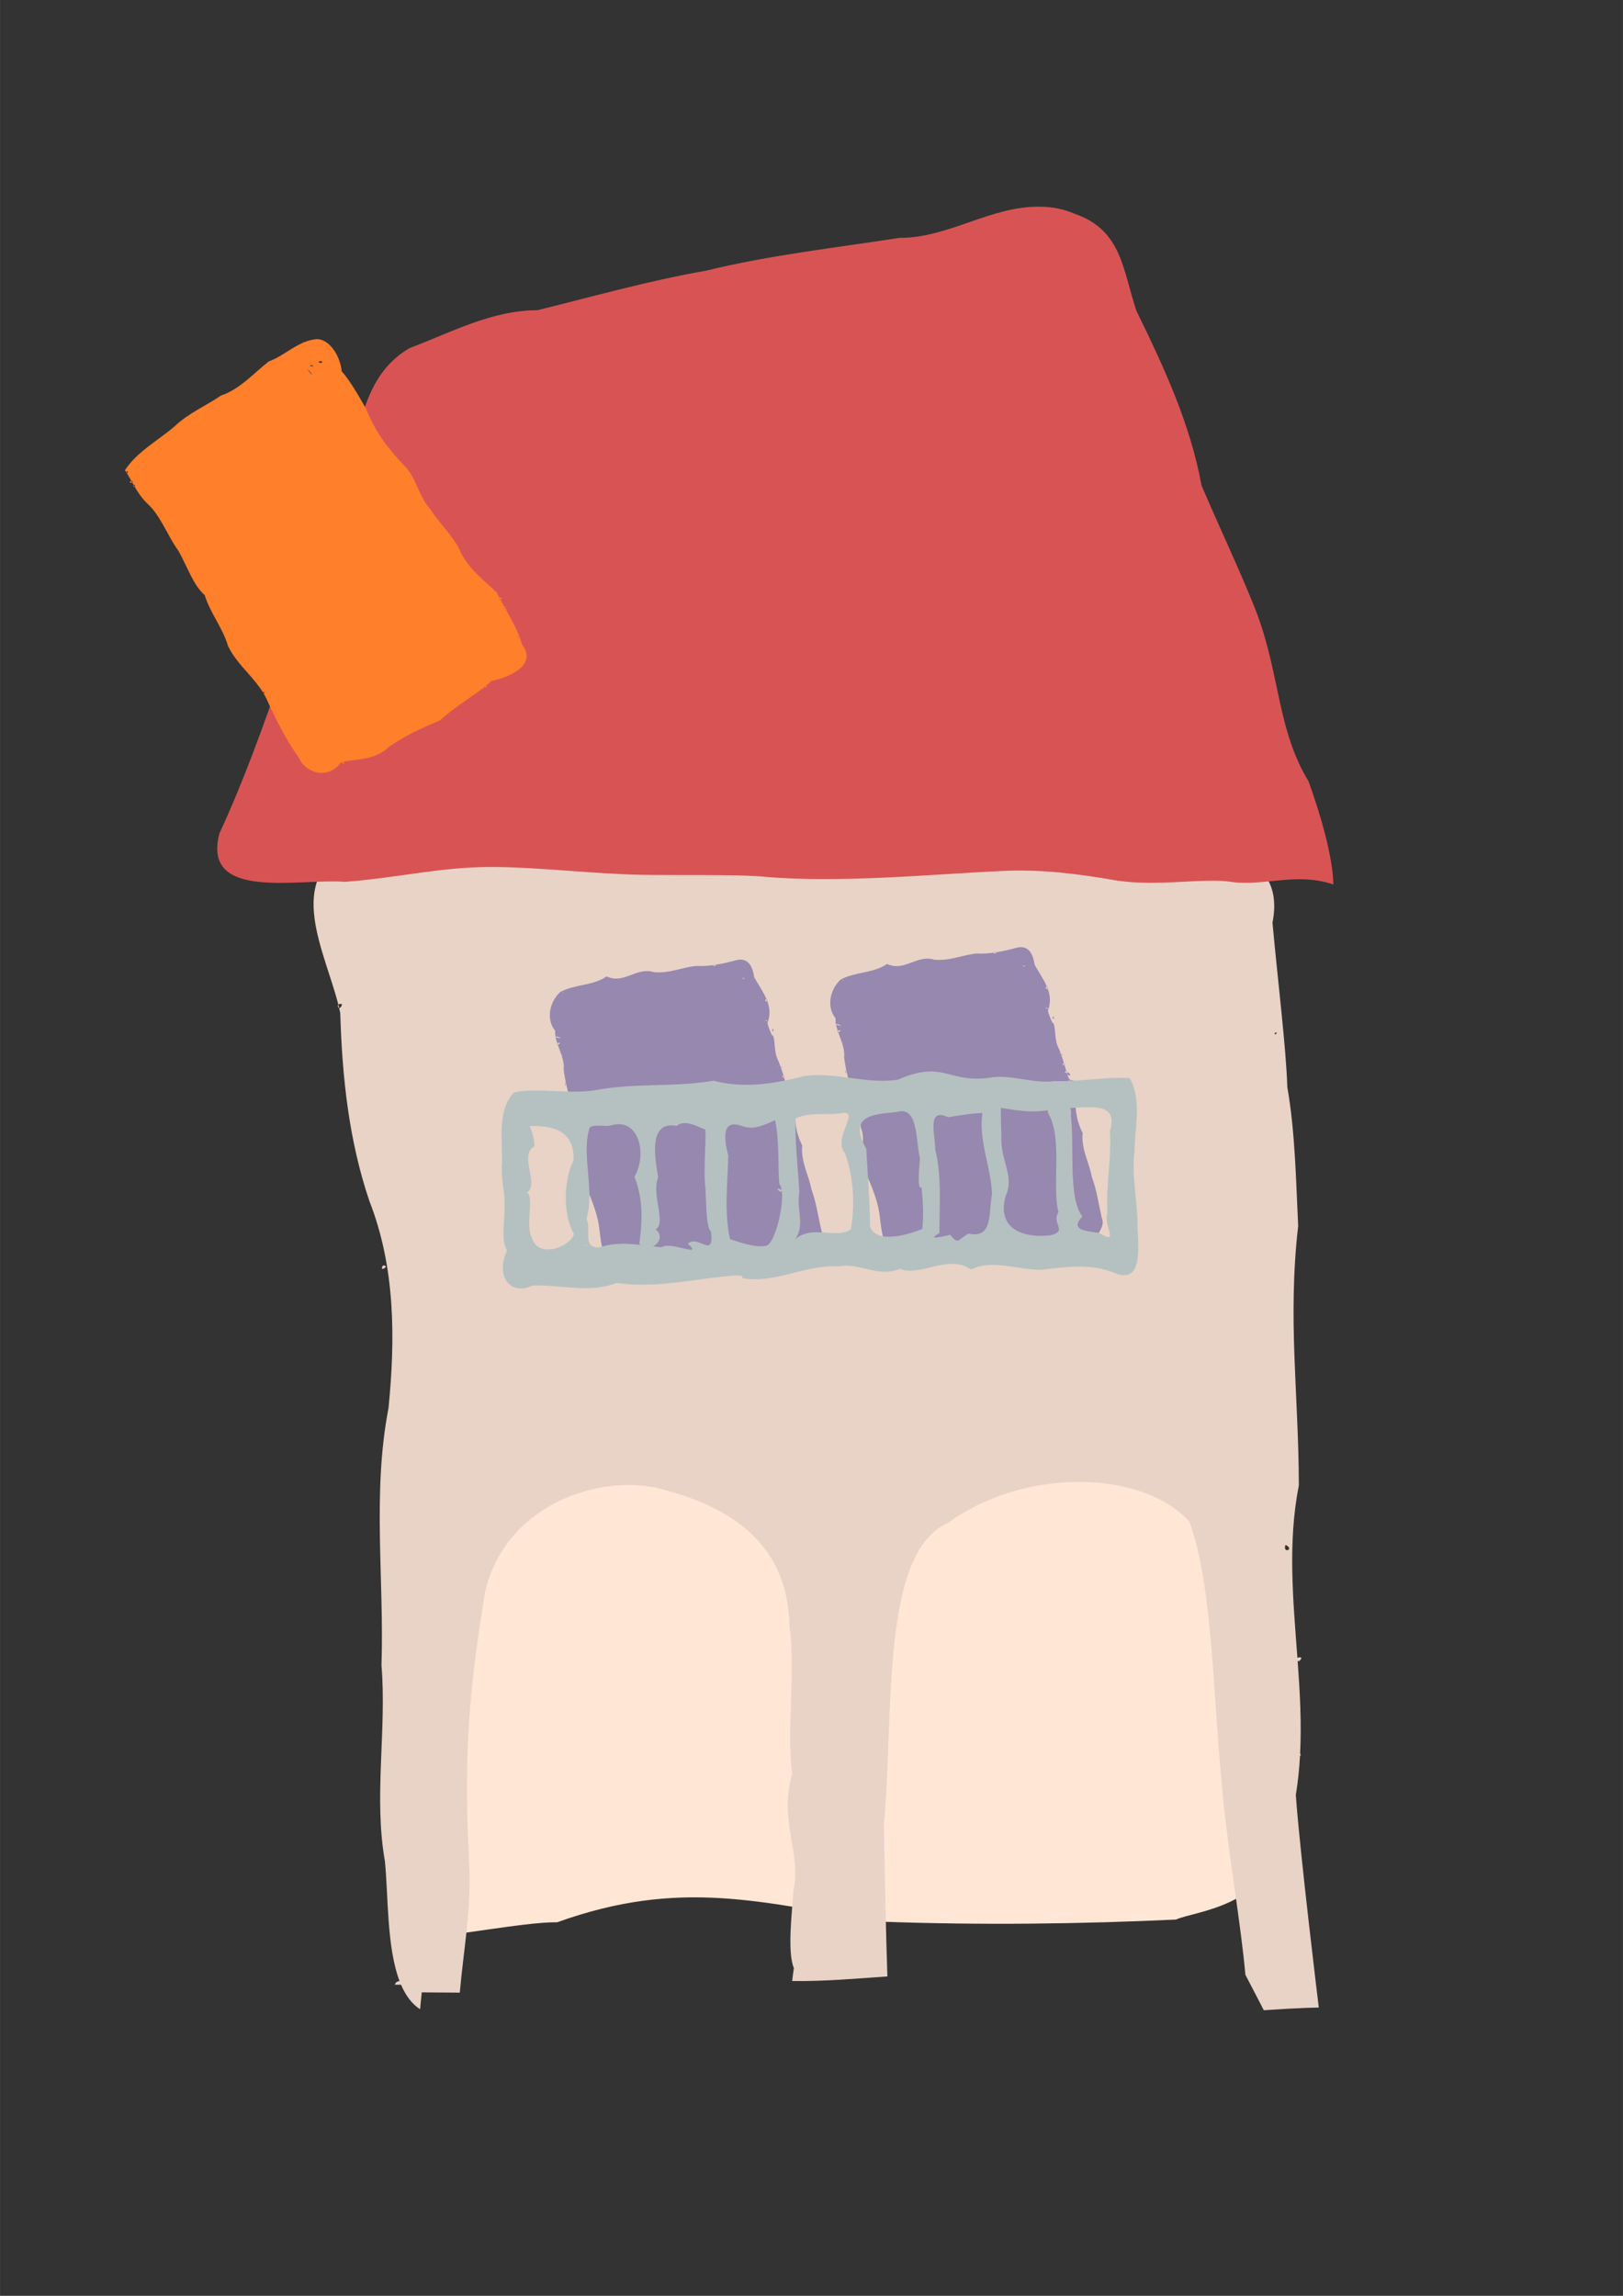
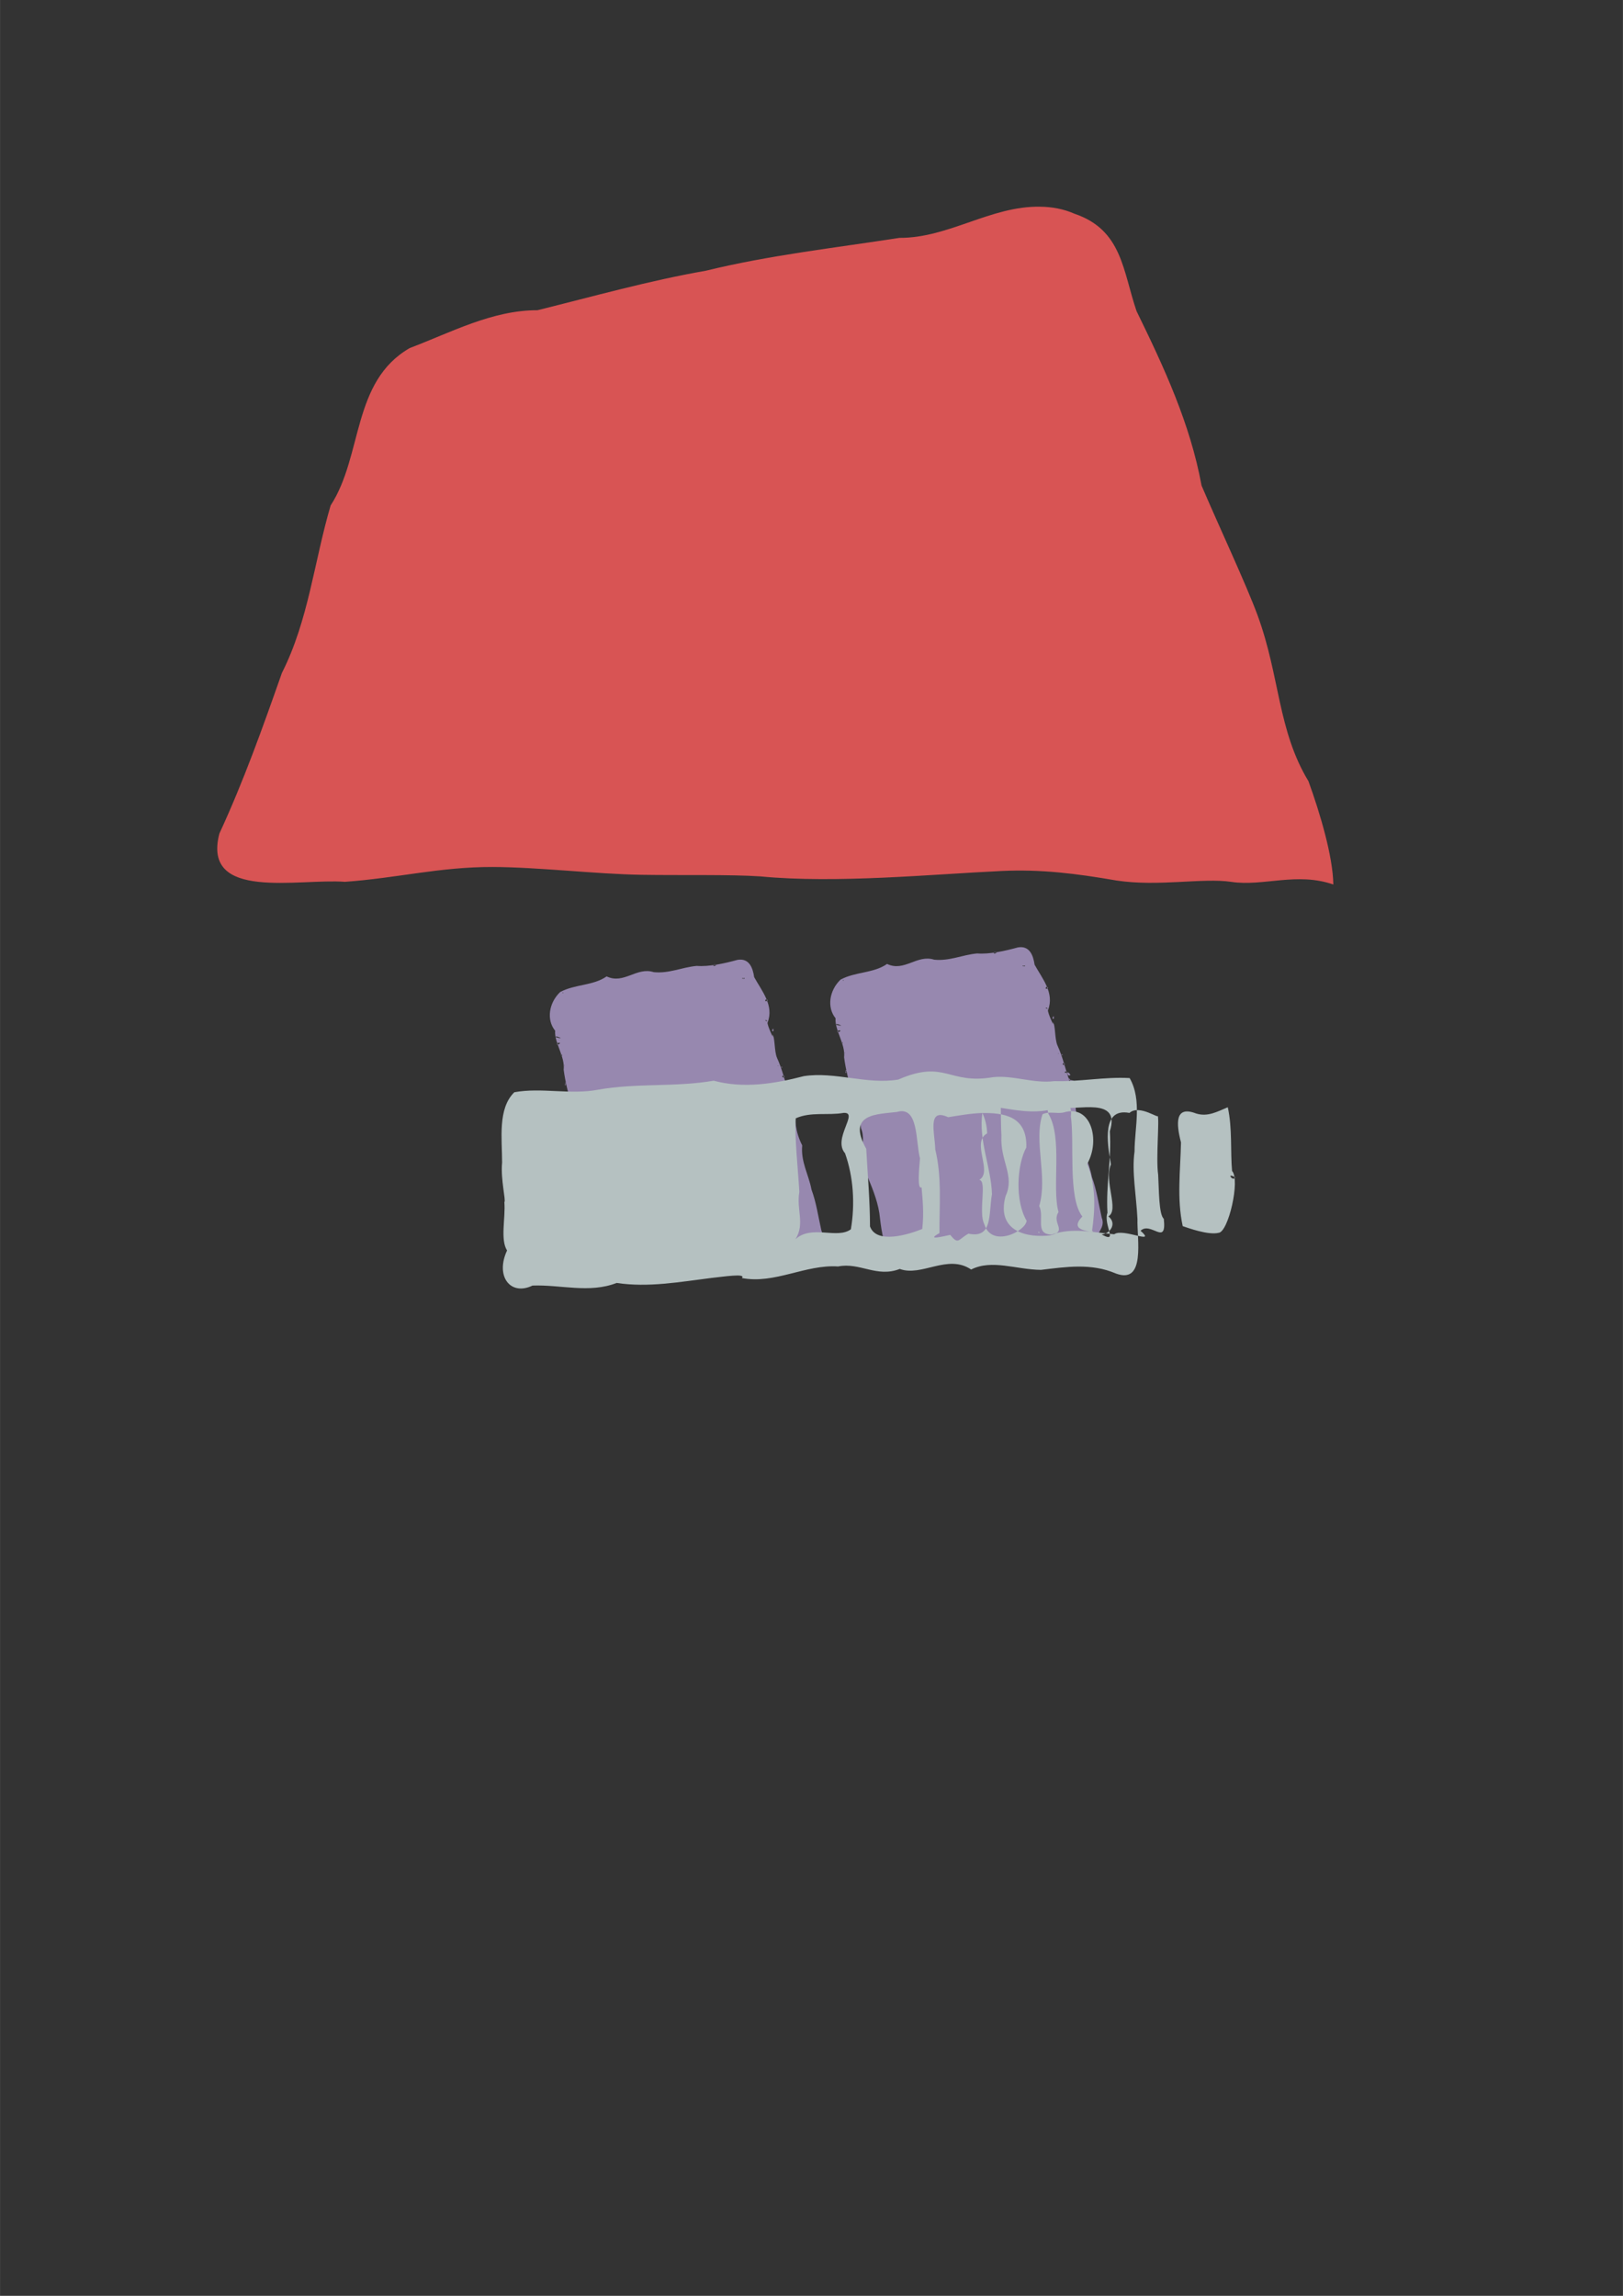
<svg xmlns="http://www.w3.org/2000/svg" width="210mm" height="297mm" version="1.1" viewBox="0 0 744.09 1052.4">
  <rect x="0" y="0" width="744.09" height="1052.4" fill="#333333" stroke="none" />
-   <path d="m583.36 557.26c-0.76 5.52 11.291 1.736 9.444 1.736h-32.828c-5.349 2.653-11.238 2.679-17.091 0h-94.33c-1.084 0.142-2.156 0.137-3.21 0h-262.56c-0.445 0-0.873-0.237-1.281-0.648 2.276 69.435 6.742 134.77 8.304 216.62 2.155 97.03-14.498 110.78-0.932 111.35l2.951 1.753c11.24 0.469 48.446-7.12 63.628-6.902 56.296-20.226 93.219-9.216 147.9-0.295 47.155 1.723 93.245 1.044 135.83-0.948 8.059-3.821 42.398-5.669 47.965-37.065 0.933-46.575-3.208-62.917-2.097-109.76 2.58-46.812 0.093-107.59-1.699-175.84z" fill="#ffe6d5" />
-   <path d="m307.46 379.3c-0.453 0.017-1.177 0.389-2.26 1.342 1.095 5.171 4.223-1.416 2.26-1.342zm74.762 0.277c-6.294 1.396-12.614 2.424-18.953 3.182-1.253-1-3.741-1.684-2.82 0.324-5.222 0.557-10.456 0.93-15.701 1.17-0.314-0.816-1.194-1.454-2.254 0.053 0.015 0.016 0.026 0.024 0.041 0.039-0.093 4e-3 -0.186 6e-3 -0.279 0.01 0.145-0.73-0.165-1.633-1.129 0.041-31.847 1.087-64.032-2.447-95.881-0.576-6.138 0.119-12.33 0.113-18.539 0.098-0.155 0.562-0.75 1.181-1.227 0.07 0.031-0.029 0.054-0.045 0.084-0.072-21.938-0.056-44.14-0.171-65.49 4.504-29.692 14.77-10.992 47.993-4.973 72.104 0.27-0.3 0.808-0.455 1.734-0.197-0.422 1.435-0.958 1.813-1.363 1.719 0.189 0.823 0.364 1.635 0.518 2.434 0.879 29.382 3.924 58.189 13.344 86.057 11.904 30.321 11.942 63.059 8.771 94.939-7.536 39.012-1.915 78.615-3.215 117.92 2.447 29.764-3.638 60.26 1.566 89.764 1.577 15.517 0.763 39.302 6.711 54.953-0.996 0.118-1.894 0.575-2.107 1.647 1.164 0.06 2.048 0.055 2.791 0.021 2.076 4.838 4.88 8.778 8.73 11.262 0.263-2.43 0.524-4.966 0.773-7.746 5.899 0.053 11.885 0.103 17.436 0.129 1.665-19.283 5.459-38.781 4.301-59.195-2.968-54.712 1.012-85.719 7.279-124.46 9.071-39.087 50.403-53.828 78.877-47.719 21.693 5.536 59.659 18.106 60.639 62.541 3.104 22.537-1.442 46.831 1.303 68.561-6.239 21.725 4.271 35.792 0.613 53.371-0.675 10.001-2.955 28.352 0.16 35.631-0.323 2.179-0.565 4.109-0.777 5.941 14.599 0.218 29.125-1.112 43.658-2.096-0.6-17.775-1.115-40.238-1.66-69.346 4.852-51.624-1.674-124.87 29.453-138.54 17.303-12.669 39.529-18.832 60.156-18.814 20.628 0.017 39.655 6.213 50.559 18.26 10.801 30.519 10.333 75.288 15.318 125.91 2.726 27.683 8.201 58.144 10.303 81.744l8.455 16.277c17.738-1.209 25.201-1.234 25.201-1.234s-8.617-70.459-10.535-97.455c0.987-5.973 1.597-11.954 1.928-17.941 0.415-0.262 0.568-0.616 0.039-0.869 0.722-14.195-0.091-28.422-1.133-42.654 0.178 0.063 0.37 0.126 0.617 0.184 2.24-1.933 0.423-2.034-0.717-1.557-1.955-26.394-4.534-52.803 0.654-79.053-0.052-41.465-5.221-76.349-0.307-118.93-0.982-19.673-1.326-42.981-4.982-63.672-0.468-17.341-4.673-51.679-6.791-75.324 6.838-34.956-32.076-36.444-58.947-32.061-0.151-0.013-0.293 6.8e-4 -0.414 0.07-3.423 0.569-6.648 1.227-9.545 1.926 0.978-1.921-0.705-5.064-4.826 4e-3 0.37 0.265 0.716 0.469 1.045 0.637-30.715-1.08-61.918-0.94-91.352-9.799-12.31-1.579-25.637 1.581-37.141-4.195zm-226.75 82.467c-0.115-0.501-0.244-1.012-0.371-1.522-0.45 0.5-0.149 1.401 0.371 1.522zm70.092-78.129c0.381 9.8e-4 0.761 1e-3 1.143 2e-3 0.143-0.515-0.089-0.97-1.143-2e-3zm78.943-3.969c-0.126 0.041-0.185 0.276-0.064 0.852 1.429 0.641 0.443-0.975 0.064-0.852zm5.356 0.148c-0.354-0.017-0.825 0.074-1.438 0.318 0.66 5.203 3.917-0.198 1.438-0.318zm-6.197 0.719c-0.533-0.01-0.852 0.226-4e-3 0.959 2.368-0.238 0.891-0.942 4e-3 -0.959zm-129.95 3.252c-1.026-0.053-2.381 0.636-0.076 1.66 1.475-1.127 0.875-1.619 0.076-1.66zm31.422 0.088c0.959-0.244-0.041 3.208-1.002 0.877 0.454-0.567 0.781-0.821 1.002-0.877zm-26.85 2.824c0.174 0.019 0.449 0.201 0.855 0.646-0.48 2.243-1.612-0.728-0.855-0.646zm-29.113 6.568c-1.849 1.081-1.63 0.953 0 0zm-1.129 43.967-0.191 0.471zm437.11 35.77c0.574 0.071-0.763 1.744-0.742 0.266 0.376-0.213 0.61-0.282 0.742-0.266zm-409.15 106.78c-1.204 0.013-1.512 3.181 0.955 0.605-0.35-0.443-0.677-0.608-0.955-0.605zm413.37 128.12c4.44 2.098-1.55 4.21 0 0zm7.434 96.932-0.076 0.035zm3.74 62.709c1.917 1.071 1.599 0.893 0 0z" fill="#e9d3c6" />
  <g transform="matrix(1.702 0 0 1.702 -72.075 -519.77)">
    <path d="m322.53 361.06c-13.297-0.242-24.674 8.471-37.916 8.393-17.457 2.717-34.949 4.644-52.137 8.849-15.295 2.671-30.432 6.944-45.349 10.635-12.24-0.011-23.293 5.987-34.411 10.188-15.66 9.028-12.581 28.945-21.315 42.4-4.442 15.082-5.957 30.96-13.123 45.097-5.144 14.64-10.298 29.123-16.84 43.254-4.803 18.301 21.302 12.056 33.829 13.012 14.211-1.022 25.54-4.029 39.738-3.994 12.318 0.03 27.657 1.903 40.152 2.106 10.778 0.175 23.903-0.125 32.039 0.431 20.41 1.964 46.108-0.577 64.864-1.457 10.703-0.502 20.028 0.658 31.002 2.556 11.356 1.726 23.258-0.785 31.01 0.377 8.535 1.28 17.635-2.717 27.437 0.707-0.111-7.559-3.555-19.167-6.696-27.818-8.313-13.75-7.679-28.198-13.668-44.578-3.031-8.29-10.354-23.863-15.135-35.062-3.034-16.613-10.127-31.889-17.504-46.961-3.708-10.773-3.816-21.852-16.688-26.228-2.915-1.293-6.111-1.881-9.291-1.907z" fill="#d85454" />
  </g>
  <path d="m338.05 440.02c-5.973 1.637-12.956 3.184-18.652 2.748-7.107 0.698-12.495 3.546-19.658 2.872-7.898-2.564-13.716 5.738-21.626 1.938-6.163 4.334-14.578 3.526-21.323 7.189-5.104 4.867-6.382 12.676-2.288 17.702-0.405 5.623 4.602 11.808 3.921 17.932 0.756 5.689 2.166 11.182 3.805 16.649 1.179 5.343 3.399 10.345 3.931 15.849 3.12 7.293-3.245 16.598 3.146 22.574 2.557 5.976 5.009 12.323 5.572 18.754 0.821 6.47 1.689 13.979 6.643 18.573 5.342 3.337 11.867 0.971 17.893 1.553 5.786 1.322 11.682-1.417 17.233 0.266 6.573 1.576 12.293-2.466 18.208-1.216 5.364 2.426 12.961-0.927 19.56 9e-3 5.607-4.299 18.485-0.517 20.02-7.775-1.429-4.53 4.169-6.668 2.084-11.817-1.411-6.282-2.266-12.54-4.49-18.554-1.232-6.731-4.959-12.64-4.241-20.218-3.2-6.271-3.458-11.821-3.369-18.355-2.344-3.411 2.251-5.796-2.763-5.889-1.833-4.976-2.878-10.352-5.387-15.797-1.389-3.145-0.852-9.466-2.152-10.745 1.055 3.32-2.445-4.328-2.224-5.479 3.12-7.877-2.658-14.536-6.128-20.852-0.636-4.331-2.304-8.875-7.715-7.91zm15.186 31.029c0.263-0.653 0.172-0.427 0 0zm0.791 1.629c1.368 0.385-0.012-2.182 0 0zm0.592-0.778c0.258-0.497-0.882-0.153 0 0zm3.634 17.027c-0.044 1.265 0.703 0.012 0 0zm1.556 3.756 0.851-0.379-0.851 0.379zm-1.253 0.814c1.706 1.608 1.101-1.551 0 0zm1.247 4.049c2.343-0.374-0.921-1.247 0 0zm1.253 1.004c2.956 0.965-1.363-3.228 0 0zm1.137 0.522 0.419 0.175-0.419-0.175zm-0.705 1.044c-0.086 2.192 1.406 0.503 0 0zm7.619 79.923c-0.992-0.416 0.377 0.796 0 0zm-19.746 3.594c-2.143-0.287-0.514 1.156 0 0zm-4.8 0.326c-0.921-1.357-1.033 1.501 0 0zm-0.967 0.213c-1.77 0.266 0.487 3.39 0 0zm-29.221 0.705-0.481 0.139 0.481-0.139zm-11.652-0.804c-2.277-0.233 2.825 0.877 0 0zm-23.892-4.448c-1.695-1.898-1.139 1.267 0 0zm-2.211-5.289-0.061 0.054 0.061-0.054zm-17.22-77.314c-0.478-1.139-0.432 1.786 0 0zm-0.193-0.322c0.901-0.672-0.431-0.554 0 0zm-0.445-8.251c0.44 0.221-0.032-0.433 0 0zm-1.918-10.242c-1.727-0.874-2.276 1.835 0 0zm79.514-36.262 0.122 0.029-0.122-0.029zm-9.345 0.362c3.066-0.755-0.2 1.453 0 0zm13.284 6.01c1.059-0.022 0.042 0.805 0 0zm0.681 0.014c1.161-0.127-0.415 0.924 0 0zm-82.799 6.645c0.257 0.659-0.844-0.019 0 0zm93.028 3.095c2.199 0.689-1.517 1.619 0 0zm0.303 9.687c1 1.137-1.951-0.615 0 0zm-95.993 7.433c4.755 1.573-3.681-0.102 0 0zm2.054 8.221c0.796 1.102-1.162 0.086 0 0zm99.334 5.219c0.252 0.337-1.174-0.304 0 0zm6.672 18.57c3.188 0.912-1.175 2.293 0 0zm-96.339 19.278 0.309 0.051-0.309-0.051zm9.807 46.71c0.819 0.071-0.356 1.077 0 0zm10.541 4.471c0.94 1.224-1.229 0.879 0 0zm71.772 0.775c2.076 0.361 0.546 2.627 0 0zm3.993 0.236c3.229 2.497-4.975 0.434 0 0zm4.817 0.322c0.318 0.985-1.406 0.021 0 0zm-9.92 0.615c0.857 0.322-1.214 0.129 0 0zm5.246 0.449c0.229 0.33-0.53 0.054 0 0zm-4.022 0.854c1.446 1.121-1.419 0.046 0 0zm-67.534 2.573c1.4-9e-3 -0.464 0.473 0 0zm-6.399 0.243c1.462 0.888-2.333 0.278 0 0z" fill="#9788af" fill-rule="evenodd" />
-   <path d="m145.19 155.44c-8.617 0.772-14.516 7.584-21.95 10.225-6.319 4.81-13.268 12.837-21.891 15.624-6.574 4.581-14.943 8.006-21.396 14.219-7.58 6.503-17.161 11.547-22.693 20.054 3.031 4.167 5.058 10.296 10.51 15.502 5.886 5.38 9.013 14.582 14.011 21.414 4.241 7.547 6.883 15.902 12.068 20.345 2.585 8.418 8.138 14.682 10.72 23.413 4.706 9.616 14.154 15.638 18.177 25.409 3.983 8.824 8.734 17.903 14.102 25.497 3.796 8.038 13.935 10.038 19.532 2.244 6.246-1.606 14.84-0.4 21.84-6.936 7.334-5.249 15.549-8.883 23.581-12.272 7.33-6.805 16.164-11.438 23.616-18.063 7.598-1.466 21.206-7.182 13.951-16.554-2.453-8.666-7.611-15.826-11.621-23.921-5.628-5.54-11.565-9.477-16.181-17.726-3.173-7.81-9.684-13.246-14.093-20.281-5.862-6.342-6.42-14.995-12.766-20.846-7.074-7.481-12.965-15.359-16.785-25.209-3.294-5.79-7.263-12.858-11.261-17.383-0.777-7.257-5.602-14.713-11.472-14.756zm21.141 30.191 0.422-0.249zm62.748 88.559c0.865 1.807 1.374-1.292 0 0zm2.016 4.781c0.936-0.111-0.524-0.428 0 0zm0.321-0.258c2.139-0.915-1.269-0.582 0 0zm0.064 7e-3 0.32-0.258zm0.324-0.275c0.579-0.771 0.333-0.444 0 0zm-0.226 0.289-0.041 0.046zm-0.041 0.046-0.248 0.215zm0.679 0.853c0.138-1.204-1.116 0.123 0 0zm5.885 12.765c0.365-0.513-1.09-0.565 0 0zm-0.251-0.428c-0.178-0.562-1.297-1e-3 0 0zm0.413 2.184c-0.586 0.4 0.797 0.174 0 0zm-11.314 17.582c-0.584 0.121 0.61 0.517 0 0zm-4.388 2.429c0.367 0.419 0.21-0.701 0 0zm0.181 0.076c-1.107 1.714 1.466 0.264 0 0zm-1.206 1.089c-0.562 1.516 0.749-0.694 0 0zm-64.29 33.598c-1.956 0.837 1.922 1.914 0 0zm-1.964 1.386c-0.607 0.98 1.397 0.401 0 0zm-0.594 0.204-0.082 0.128zm-33.641-32.763c0.982-1.144-1.52-0.27 0 0zm-59.06-95.017c-0.975 0.373 0.315 0.34 0 0zm-0.23 0.28-0.233 0.485zm-0.094 0.039c0.853-1.885-1.567 0.096 0 0zm-1.266-1.741c1.817-1.594-2.872-0.245 0 0zm-0.299-0.898c1.694 0.375-1.111-0.551 0 0zm-1.427-2.035c-0.405-0.177 0.254 0.853 0 0zm80.416-61.443c0.332-0.383-0.616-0.392 0 0zm0.098-0.259 0.115 0.097zm8.339 8.86c0.983 1.733-3.724 0.147 0 0zm-5.076 1.417 0.1 0.274zm0.22 0.297c0.852 0.361-0.567 0.311 0 0zm-0.118 0.03c0.303 0.487-0.779 0.01 0 0zm1.21 0.136c-0.869 1.478-1.418 9e-3 0 0zm-0.506 0.066c-3.439 0.387 1.585 0.419 0 0zm-2.365 1.482c2.648 2.91 2.74 4.328 0 0zm-82.889 47.171c1.665-0.776-0.527 2.095 0 0zm130.15 2.817c0.575 0.775-0.514 0.165 0 0zm40.841 55.798c0.826 0.083-0.598 0.767 0 0z" fill="#ff7f2a" fill-rule="evenodd" />
  <path d="m466.62 434.31c-5.973 1.637-12.956 3.184-18.652 2.748-7.107 0.698-12.495 3.546-19.658 2.872-7.898-2.564-13.716 5.738-21.626 1.938-6.163 4.334-14.578 3.526-21.323 7.189-5.104 4.867-6.382 12.676-2.288 17.702-0.405 5.623 4.602 11.808 3.921 17.932 0.756 5.689 2.166 11.182 3.805 16.649 1.179 5.343 3.399 10.345 3.931 15.849 3.12 7.293-3.245 16.598 3.146 22.574 2.557 5.976 5.009 12.323 5.572 18.754 0.821 6.47 1.689 13.979 6.643 18.573 5.342 3.337 11.867 0.971 17.893 1.553 5.786 1.322 11.682-1.417 17.233 0.266 6.573 1.576 12.293-2.466 18.208-1.216 5.364 2.426 12.961-0.927 19.56 9e-3 5.607-4.299 18.485-0.517 20.02-7.775-1.429-4.53 4.169-6.668 2.084-11.817-1.411-6.282-2.266-12.54-4.49-18.554-1.232-6.731-4.959-12.64-4.241-20.218-3.2-6.271-3.458-11.821-3.369-18.355-2.344-3.411 2.251-5.796-2.763-5.889-1.833-4.976-2.878-10.352-5.387-15.797-1.389-3.145-0.852-9.466-2.152-10.745 1.055 3.32-2.445-4.328-2.224-5.479 3.12-7.877-2.658-14.536-6.128-20.852-0.636-4.331-2.304-8.875-7.715-7.91zm15.186 31.029c0.263-0.653 0.172-0.427 0 0zm0.791 1.629c1.368 0.385-0.012-2.182 0 0zm0.592-0.778c0.258-0.497-0.882-0.153 0 0zm3.634 17.027c-0.044 1.265 0.703 0.012 0 0zm1.556 3.756 0.851-0.379-0.851 0.379zm-1.253 0.814c1.706 1.608 1.101-1.551 0 0zm1.247 4.049c2.343-0.374-0.921-1.247 0 0zm1.253 1.004c2.956 0.965-1.363-3.228 0 0zm1.137 0.522 0.419 0.175-0.419-0.175zm-0.705 1.044c-0.086 2.192 1.406 0.503 0 0zm7.619 79.923c-0.992-0.416 0.377 0.796 0 0zm-19.746 3.594c-2.143-0.287-0.514 1.156 0 0zm-4.8 0.326c-0.921-1.357-1.033 1.501 0 0zm-0.967 0.213c-1.77 0.266 0.487 3.39 0 0zm-29.221 0.705-0.481 0.139 0.481-0.139zm-11.652-0.804c-2.277-0.233 2.825 0.877 0 0zm-23.892-4.448c-1.695-1.898-1.139 1.267 0 0zm-2.211-5.289-0.061 0.054 0.061-0.054zm-17.22-77.314c-0.478-1.139-0.432 1.786 0 0zm-0.193-0.322c0.901-0.672-0.431-0.554 0 0zm-0.445-8.251c0.44 0.221-0.032-0.433 0 0zm-1.918-10.242c-1.727-0.874-2.276 1.835 0 0zm79.514-36.262 0.122 0.029-0.122-0.029zm-9.345 0.362c3.066-0.755-0.2 1.453 0 0zm13.284 6.01c1.059-0.022 0.042 0.805 0 0zm0.681 0.014c1.161-0.127-0.415 0.924 0 0zm-82.799 6.645c0.257 0.659-0.844-0.019 0 0zm93.028 3.095c2.199 0.689-1.517 1.619 0 0zm0.303 9.687c1 1.137-1.951-0.615 0 0zm-95.993 7.433c4.755 1.573-3.681-0.102 0 0zm2.054 8.221c0.796 1.102-1.162 0.086 0 0zm99.334 5.219c0.252 0.337-1.174-0.304 0 0zm6.672 18.57c3.188 0.912-1.175 2.293 0 0zm-96.339 19.278 0.309 0.051-0.309-0.051zm9.807 46.71c0.819 0.071-0.356 1.077 0 0zm10.541 4.471c0.94 1.224-1.229 0.879 0 0zm71.772 0.775c2.076 0.361 0.546 2.627 0 0zm3.993 0.236c3.229 2.497-4.975 0.434 0 0zm4.817 0.322c0.318 0.985-1.406 0.021 0 0zm-9.92 0.615c0.857 0.322-1.214 0.129 0 0zm5.246 0.449c0.229 0.33-0.53 0.054 0 0zm-4.022 0.854c1.446 1.121-1.419 0.046 0 0zm-67.534 2.573c1.4-9e-3 -0.464 0.473 0 0zm-6.399 0.243c1.462 0.888-2.333 0.278 0 0z" fill="#9788af" fill-rule="evenodd" />
-   <path d="m411.84 494.87c-14.424 2.41-28.948-3.756-43.271-1.577-13.504 3.514-27.655 5.796-41.369 2.099-17.562 3.042-35.37 0.99-52.916 4.112-12.776 2.468-25.919-1.104-38.486 1.18-7.709 7.509-5.602 21.395-5.608 32.22-0.759 7.806 1.87 17.471 1.043 18.155 0.584 7.42-1.964 17.082 1.228 22.167-5.518 11.796 1.554 20.98 11.661 16.078 12.817-0.507 26.028 3.694 38.588-1.205 14.49 2.196 29.022-0.486 43.404-2.283 5.449-0.559 16.156-2.26 14.011 0.031 15.02 2.901 29.149-6.313 44.11-5.301 10.032-2.014 17.671 5.256 28.272 1.142 10.037 3.707 21.966-7.033 32.733 0.261 9.49-4.819 20.741 0.055 32.018 0.16 11.424-1.362 22.984-3.197 34.308 1.654 13.829 5.177 9.637-15.922 9.928-24.98-0.547-10.961-2.656-21.603-1.343-30.952 0.019-10.745 3.555-23.532-2.241-33.64-11.49-0.65-22.958 1.744-34.415 1.388-9.631 1.249-19.043-2.826-28.242-1.802-20.431 3.537-21.91-8.283-43.414 1.091zm46.998 12.958c10.043 1.619 17.092 2.801 27.294-0.265 7.271 1.812 27.878-5.254 22.692 11.009 0.851 12.983-1.842 24.22-1.095 37.368-2.107 5.861 5.93 15.076-3.766 9.288-4.438-0.936-14.237-0.814-7.731-7.584-6.76-8.529-3.524-33.871-5.282-45.937 1.524-10.304-13.994-16.248-10.313-1.194 6.713 11.025 1.504 33.689 4.657 45.112-3.388 5.175 4.551 8.746-3.754 10.644-9.712 1.229-24.995-1.234-20.539-17.905 4.402-9.428-2.537-16.2-1.875-27.607-0.236-4.306-0.23-8.619-0.29-12.929zm-72.114 2.331c7.317-0.51-5.159 11.778 0.686 18.472 3.879 10.885 4.639 23.315 2.688 34.874-6.3 4.671-17.98-2.224-25.394 4.544 4.453-7.148 0.313-13.562 1.763-21.671-0.616-10.914-2.226-24.732-1.642-33.741 6.95-3.117 14.679-1.211 21.897-2.478zm24.551-0.452c9.924-2.882 8.474 13.472 10.509 21.315-0.489 5.338-1.258 14.586 0.717 13.223 0.419 4.99 1.197 11.528 0.314 19.135-6.529 2.607-20.994 7.026-23.951-1.184 0-11.424-1.052-23.415-1.725-35.57-9.077-16.299 5.063-15.774 14.136-16.919zm10.056 34.91c-0.15 1.338-0.097 0.868 0 0zm29.047-34.413c-1.801 12.616 4.068 25.128 4.41 37.186-1.623 9.236 0.438 20.465-10.771 18.119-4.718 2.554-4.544 5.361-8.355 0.558-2.919 0.577-11.552 2.842-4.954-0.808-0.072-12.727 1.175-25.671-1.924-38.356-0.173-7.543-3.854-19.263 5.928-14.776 5.202-0.82 10.406-1.774 15.665-1.923zm-207.57 5.949c9.353-0.078 20.667 1.165 20.154 15.799-4.343 7.958-5.244 24.586 0.152 33.586-0.488 4.93-16.05 12.59-19.391 1.648-2.895-5.591 1.379-19.867-2.309-20.397 6.309-3.66-3.874-17.221 3.585-21.277-0.077-3.246-0.837-6.544-2.192-9.359zm112.52-2.64c2.15 9.595 1.164 20.628 1.968 29.222 3.845 3.924-1.708 28.262-6.257 28.358-4.774 1.107-13.868-2.241-16.367-3.08-2.746-12.685-1.072-25.38-0.789-38.367-2.214-8.512-2.922-17.067 6.861-13.296 5.357 1.717 9.766-0.826 14.585-2.835zm1.452 55.467c-0.819-1.08-0.683-0.9 0 0zm-0.676-0.891c-0.627-1.251-0.519-1.036 0 0zm2.621-22.481c-4.575-2.482-0.685 2.338 0 0zm-78.633-29.707c12.526-3.903 16.96 12.728 10.797 23.54 4.109 10.374 3.61 20.886 2.22 30.667 5.069 5.049 13.014-2.151 7.474-6.582 5.13-2.846-2.168-16.154 1.178-23.812-1.878-10.534-4.08-26.019 8.486-23.597 4.593-4.169 14.114 3.284 12.884 1.101 1.014 1.509-0.834 19.465 0.283 27.222 0.4 7.049 0.28 18.191 2.581 20.221 1.42 12.917-5.926 0.976-10.651 5.469 7.581 6.724-8.07-1.382-12.092 1.611-9.998-0.902-18.995-3.166-28.709 0.134-7.891-0.16-3.131-7.92-5.663-13.109 4.024-13.539-2.657-29.532 1.512-42.043 3.08-1.52 6.504-0.094 9.7-0.824zm-11.557 54.632c1.248 0.548-0.435 0.91 0 0z" fill="#b5c1c1" />
+   <path d="m411.84 494.87c-14.424 2.41-28.948-3.756-43.271-1.577-13.504 3.514-27.655 5.796-41.369 2.099-17.562 3.042-35.37 0.99-52.916 4.112-12.776 2.468-25.919-1.104-38.486 1.18-7.709 7.509-5.602 21.395-5.608 32.22-0.759 7.806 1.87 17.471 1.043 18.155 0.584 7.42-1.964 17.082 1.228 22.167-5.518 11.796 1.554 20.98 11.661 16.078 12.817-0.507 26.028 3.694 38.588-1.205 14.49 2.196 29.022-0.486 43.404-2.283 5.449-0.559 16.156-2.26 14.011 0.031 15.02 2.901 29.149-6.313 44.11-5.301 10.032-2.014 17.671 5.256 28.272 1.142 10.037 3.707 21.966-7.033 32.733 0.261 9.49-4.819 20.741 0.055 32.018 0.16 11.424-1.362 22.984-3.197 34.308 1.654 13.829 5.177 9.637-15.922 9.928-24.98-0.547-10.961-2.656-21.603-1.343-30.952 0.019-10.745 3.555-23.532-2.241-33.64-11.49-0.65-22.958 1.744-34.415 1.388-9.631 1.249-19.043-2.826-28.242-1.802-20.431 3.537-21.91-8.283-43.414 1.091zm46.998 12.958c10.043 1.619 17.092 2.801 27.294-0.265 7.271 1.812 27.878-5.254 22.692 11.009 0.851 12.983-1.842 24.22-1.095 37.368-2.107 5.861 5.93 15.076-3.766 9.288-4.438-0.936-14.237-0.814-7.731-7.584-6.76-8.529-3.524-33.871-5.282-45.937 1.524-10.304-13.994-16.248-10.313-1.194 6.713 11.025 1.504 33.689 4.657 45.112-3.388 5.175 4.551 8.746-3.754 10.644-9.712 1.229-24.995-1.234-20.539-17.905 4.402-9.428-2.537-16.2-1.875-27.607-0.236-4.306-0.23-8.619-0.29-12.929zm-72.114 2.331c7.317-0.51-5.159 11.778 0.686 18.472 3.879 10.885 4.639 23.315 2.688 34.874-6.3 4.671-17.98-2.224-25.394 4.544 4.453-7.148 0.313-13.562 1.763-21.671-0.616-10.914-2.226-24.732-1.642-33.741 6.95-3.117 14.679-1.211 21.897-2.478zm24.551-0.452c9.924-2.882 8.474 13.472 10.509 21.315-0.489 5.338-1.258 14.586 0.717 13.223 0.419 4.99 1.197 11.528 0.314 19.135-6.529 2.607-20.994 7.026-23.951-1.184 0-11.424-1.052-23.415-1.725-35.57-9.077-16.299 5.063-15.774 14.136-16.919zm10.056 34.91c-0.15 1.338-0.097 0.868 0 0zm29.047-34.413c-1.801 12.616 4.068 25.128 4.41 37.186-1.623 9.236 0.438 20.465-10.771 18.119-4.718 2.554-4.544 5.361-8.355 0.558-2.919 0.577-11.552 2.842-4.954-0.808-0.072-12.727 1.175-25.671-1.924-38.356-0.173-7.543-3.854-19.263 5.928-14.776 5.202-0.82 10.406-1.774 15.665-1.923zc9.353-0.078 20.667 1.165 20.154 15.799-4.343 7.958-5.244 24.586 0.152 33.586-0.488 4.93-16.05 12.59-19.391 1.648-2.895-5.591 1.379-19.867-2.309-20.397 6.309-3.66-3.874-17.221 3.585-21.277-0.077-3.246-0.837-6.544-2.192-9.359zm112.52-2.64c2.15 9.595 1.164 20.628 1.968 29.222 3.845 3.924-1.708 28.262-6.257 28.358-4.774 1.107-13.868-2.241-16.367-3.08-2.746-12.685-1.072-25.38-0.789-38.367-2.214-8.512-2.922-17.067 6.861-13.296 5.357 1.717 9.766-0.826 14.585-2.835zm1.452 55.467c-0.819-1.08-0.683-0.9 0 0zm-0.676-0.891c-0.627-1.251-0.519-1.036 0 0zm2.621-22.481c-4.575-2.482-0.685 2.338 0 0zm-78.633-29.707c12.526-3.903 16.96 12.728 10.797 23.54 4.109 10.374 3.61 20.886 2.22 30.667 5.069 5.049 13.014-2.151 7.474-6.582 5.13-2.846-2.168-16.154 1.178-23.812-1.878-10.534-4.08-26.019 8.486-23.597 4.593-4.169 14.114 3.284 12.884 1.101 1.014 1.509-0.834 19.465 0.283 27.222 0.4 7.049 0.28 18.191 2.581 20.221 1.42 12.917-5.926 0.976-10.651 5.469 7.581 6.724-8.07-1.382-12.092 1.611-9.998-0.902-18.995-3.166-28.709 0.134-7.891-0.16-3.131-7.92-5.663-13.109 4.024-13.539-2.657-29.532 1.512-42.043 3.08-1.52 6.504-0.094 9.7-0.824zm-11.557 54.632c1.248 0.548-0.435 0.91 0 0z" fill="#b5c1c1" />
</svg>